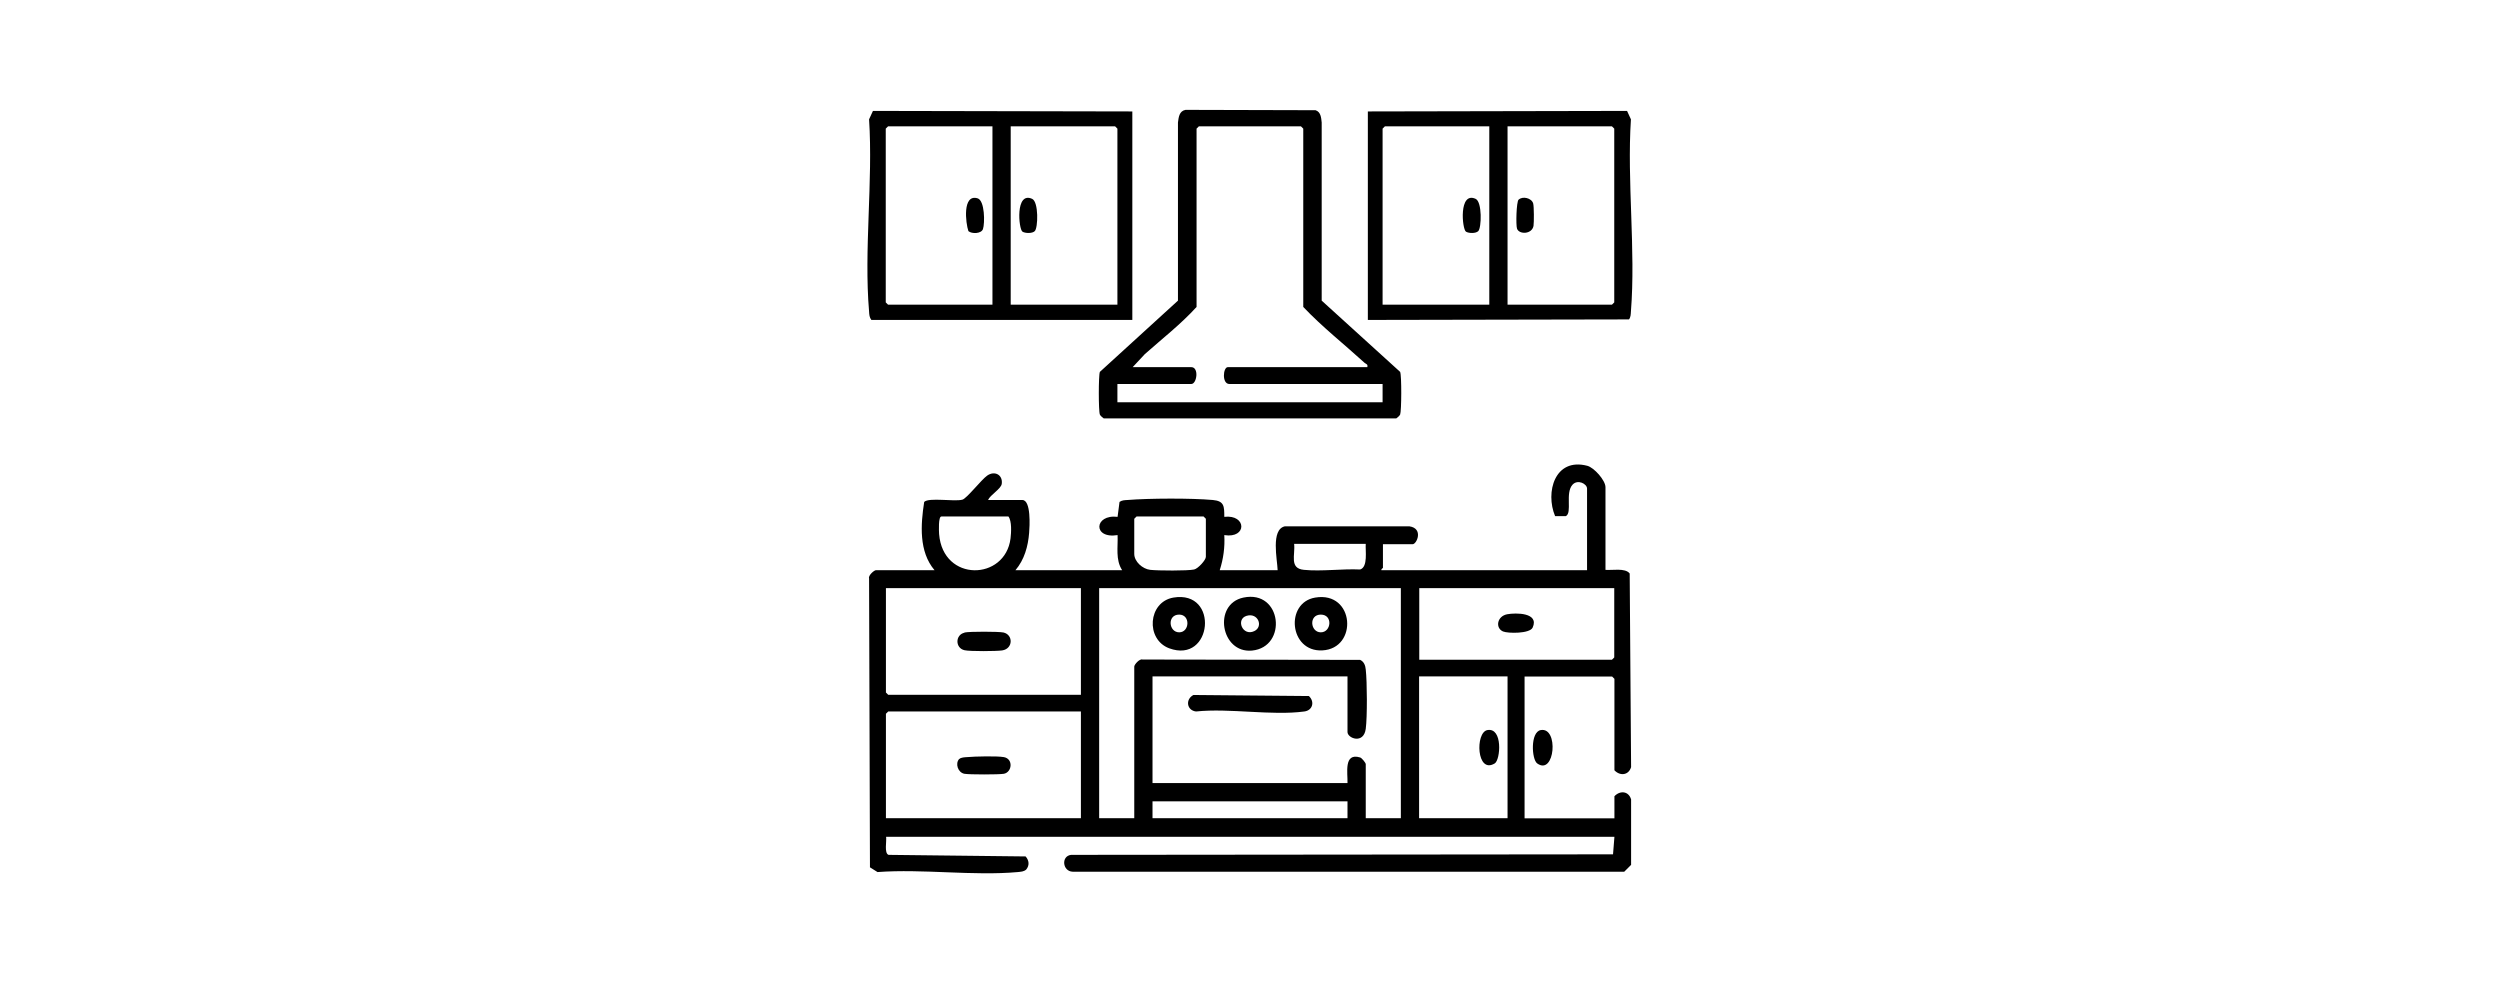
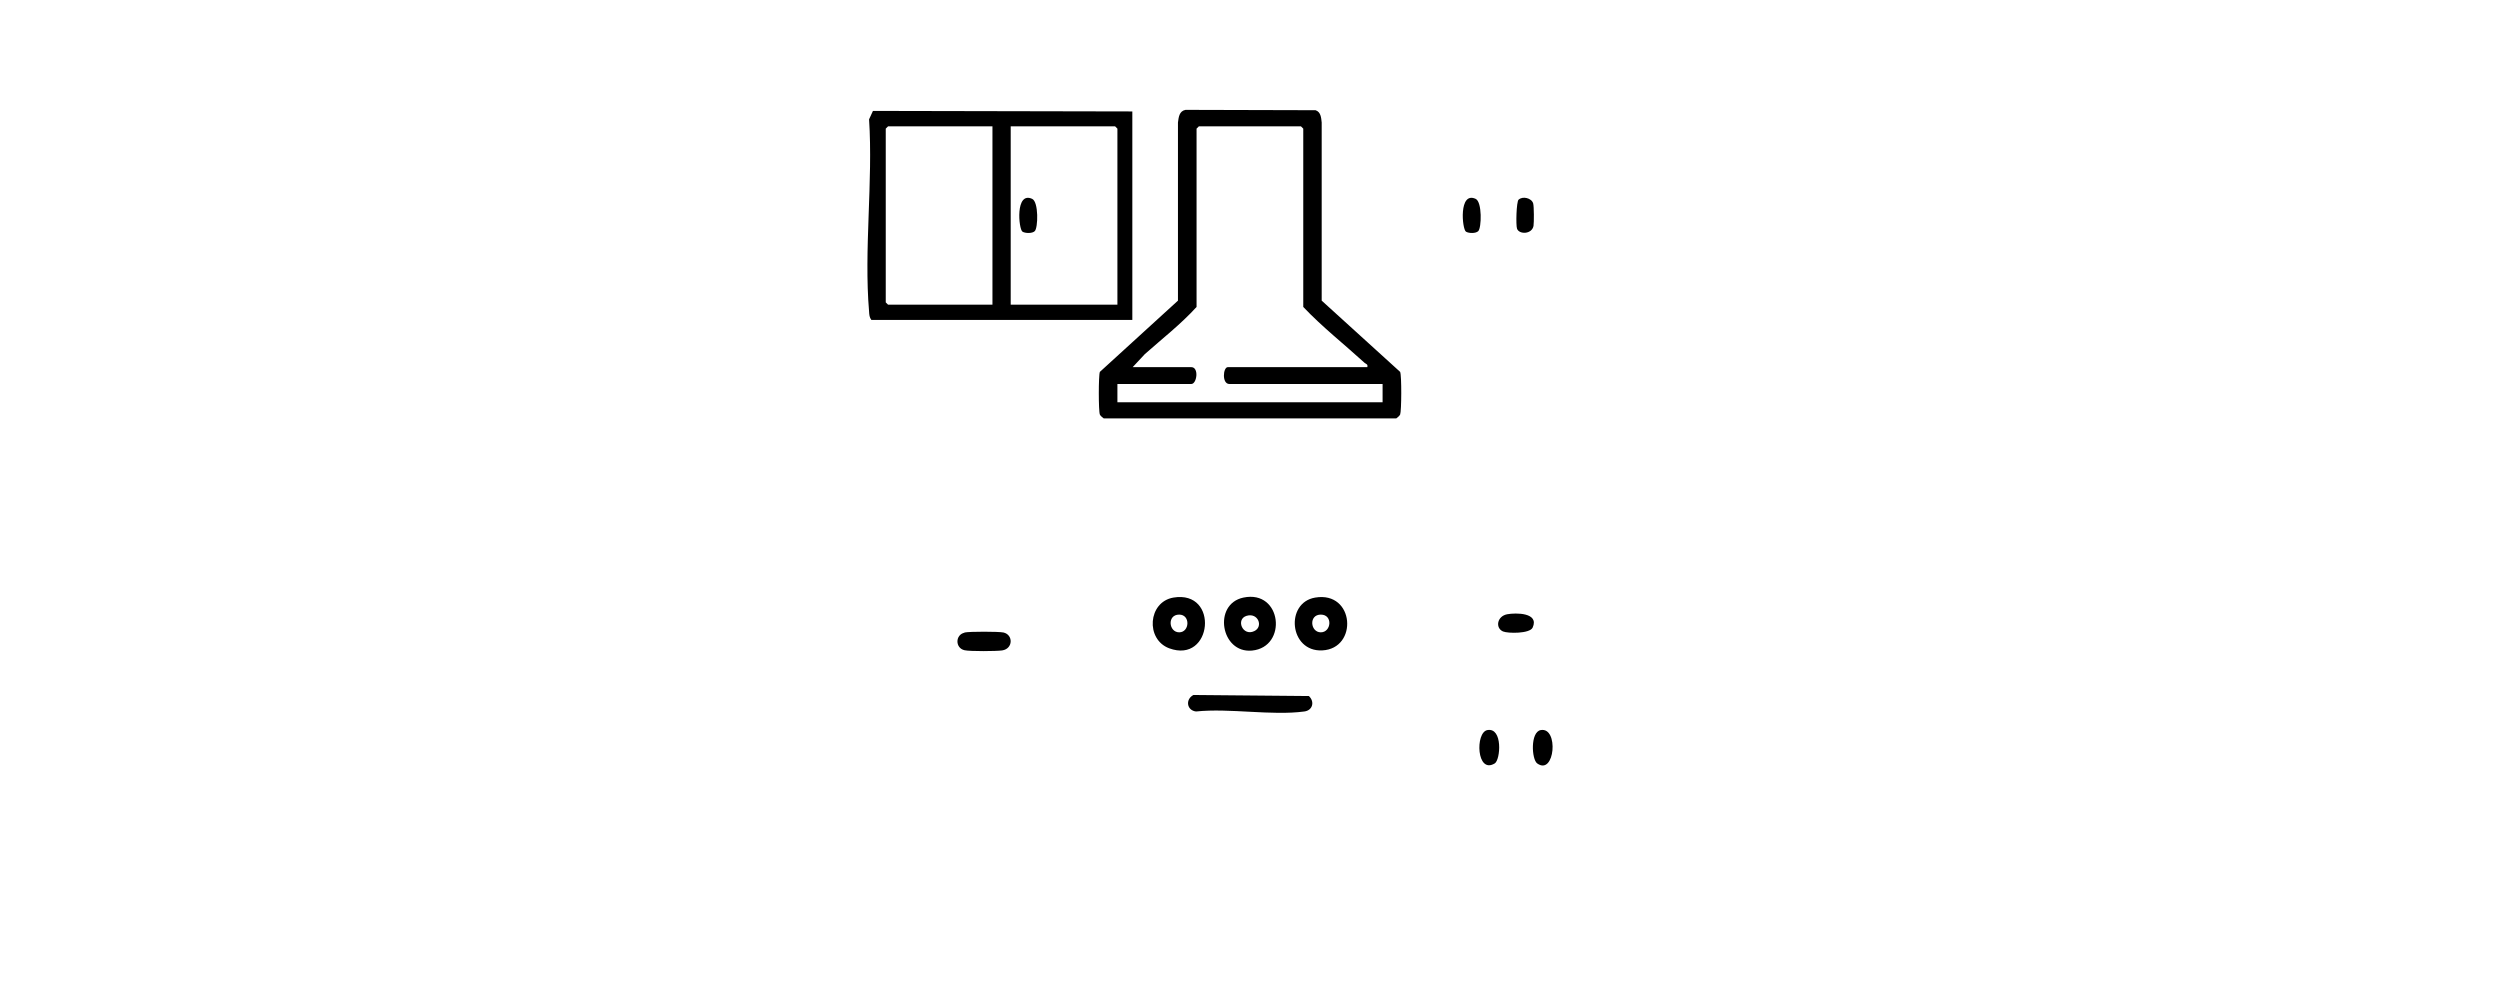
<svg xmlns="http://www.w3.org/2000/svg" id="Layer_2" data-name="Layer 2" viewBox="0 0 142.45 55.99">
  <defs>
    <style>
      .cls-1 {
        fill: none;
      }
    </style>
  </defs>
  <g id="Layer_1-2" data-name="Layer 1">
    <rect class="cls-1" width="142.45" height="55.99" rx="10.01" ry="10.01" />
    <g id="vEncAF.tif">
      <g>
-         <path d="M91.46,32.47c.37.04,1.15-.13,1.4.21l.08,11.03c-.14.47-.63.52-.95.18v-5.21l-.13-.13h-4.99v8.08h5.12v-1.26c.32-.34.81-.3.95.18v3.73s-.39.39-.39.39h-31.43c-.58-.02-.67-.89-.09-.96l30.88-.03.08-1h-41.5c.04.24-.12.94.14,1.03l7.81.09c.2.23.23.51.03.75-.14.12-.3.12-.47.14-2.54.23-5.42-.19-8,0l-.43-.27-.05-16.46c-.06-.17.29-.47.39-.47h3.34c-.9-1.06-.79-2.6-.59-3.89.27-.27,1.73,0,2.18-.13.25-.07,1.08-1.14,1.41-1.37.43-.3.9-.04.83.47-.04.29-.66.63-.78.92h1.95c.51,0,.42,1.52.39,1.87-.06.77-.27,1.53-.78,2.13h6.08c-.39-.6-.23-1.32-.26-2-1.43.23-1.34-1.2,0-1.04l.11-.85c.14-.1.29-.1.45-.11,1.24-.1,3.64-.11,4.87,0,.65.06.65.36.65.96,1.28-.15,1.31,1.25,0,1.04.04.68-.05,1.35-.26,2h3.3c-.02-.61-.4-2.32.41-2.5h7.1c.81.12.42,1.02.18,1.02h-1.69v1.35s-.11.07-.09.13h11.72v-4.65c0-.27-.53-.55-.83-.22-.43.48,0,1.6-.38,1.79h-.61c-.57-1.36-.02-3.35,1.83-2.87.39.1,1.04.83,1.04,1.22v4.73ZM53.64,29.43c-.18,0-.14.83-.13,1,.22,2.76,3.77,2.66,4.07.25.04-.34.08-.99-.12-1.25h-3.82ZM64.76,29.43l-.13.13v2c0,.44.47.86.91.91s2.13.06,2.5-.02c.23-.05.67-.54.67-.72v-2.17l-.13-.13h-3.82ZM77.82,30.99h-4.08c.07.63-.29,1.4.56,1.48,1,.1,2.18-.07,3.2-.02.46-.14.29-1.09.32-1.46ZM61.59,33.51h-11.11v5.95l.13.13h10.98v-6.08ZM79.82,33.51h-17.19v13.11h2v-8.64c0-.11.3-.46.47-.4l12.4.02c.22.1.3.32.32.55.08.69.09,2.71,0,3.38-.12.89-1.04.54-1.04.18v-3.17h-11.11v6.08h11.11c.02-.57-.23-1.75.72-1.46.1.03.32.31.32.38v3.08h2v-13.11ZM91.98,33.51h-11.11v4.08h10.98l.13-.13v-3.95ZM85.9,38.54h-5.04v8.08h5.04v-8.08ZM61.59,40.54h-10.98l-.13.13v5.95h11.11v-6.08ZM76.78,45.66h-11.11v.96h11.11v-.96Z" />
        <path d="M67.55,6.26l7.41.02c.3.1.32.42.35.7v10.15s4.47,4.06,4.47,4.06c.09.19.08,2.24,0,2.43-.04.08-.14.16-.22.22h-16.67c-.07-.06-.18-.13-.22-.22-.08-.19-.08-2.24,0-2.43l4.45-4.06V6.98c.04-.3.07-.65.43-.72ZM77.91,20.92c.04-.17-.06-.17-.15-.24-1.16-1.06-2.42-2.05-3.5-3.19V7.33l-.13-.13h-5.82l-.13.13v10.16c-.89.98-1.96,1.81-2.95,2.69l-.69.74h3.34c.45,0,.32.96,0,.96h-4.21v1.04h15.11v-1.04h-8.73c-.44,0-.36-.96-.09-.96h7.94Z" />
        <path d="M64.52,6.35v11.88s-14.87,0-14.87,0c-.11-.14-.12-.3-.13-.48-.3-3.5.23-7.41,0-10.95l.22-.48,14.79.03ZM56.55,7.2h-5.95l-.13.13v9.9l.13.13h5.95V7.2ZM63.67,17.36V7.33l-.13-.13h-5.95v10.16h6.08Z" />
-         <path d="M92.82,18.2l-14.88.03V6.35s14.77-.03,14.77-.03l.22.48c-.23,3.55.28,7.44,0,10.95-.01.16-.01.32-.11.45ZM84.86,7.2h-5.95l-.13.13v10.03h6.08V7.2ZM85.9,17.36h5.95l.13-.13V7.33l-.13-.13h-5.95v10.16Z" />
        <path d="M87.79,41.6c1.04-.19.81,2.62-.2,1.9-.32-.23-.4-1.79.2-1.9Z" />
        <path d="M67.99,39.6l6.59.06c.35.33.21.82-.26.88-1.85.25-4.26-.2-6.17,0-.53-.06-.62-.69-.15-.94Z" />
        <path d="M74.94,34.05c2.25-.38,2.46,2.91.4,3.01-1.88.09-2.13-2.72-.4-3.01ZM75.26,35.02c-.7,0-.6,1.01,0,1.01s.7-1.01,0-1.01Z" />
        <path d="M66.86,34.05c2.63-.44,2.23,3.8-.24,2.89-1.36-.51-1.21-2.64.24-2.89ZM67.19,35.02c-.7,0-.6,1.01,0,1.01s.65-1.01,0-1.01Z" />
-         <path d="M70.85,34.05c2.2-.46,2.53,2.82.49,3.02-1.78.17-2.25-2.65-.49-3.02ZM71.03,35.09c-.63.19-.23,1.19.44.87.53-.25.22-1.07-.44-.87Z" />
-         <path d="M54.66,43.25c.1-.1.32-.1.45-.11.43-.04,1.7-.07,2.09,0,.55.1.47.86,0,.95-.28.05-1.97.05-2.25,0-.37-.07-.54-.59-.29-.85Z" />
+         <path d="M70.85,34.05c2.2-.46,2.53,2.82.49,3.02-1.78.17-2.25-2.65-.49-3.02ZM71.03,35.09c-.63.19-.23,1.19.44.87.53-.25.22-1.07-.44-.87" />
        <path d="M54.96,36.04c.28-.06,1.94-.06,2.22,0,.56.13.55.92-.07,1.02-.33.05-1.84.06-2.15-.01-.54-.12-.54-.88,0-1Z" />
        <path d="M85.88,35c.49-.09,1.84-.1,1.45.76-.16.35-1.4.34-1.69.22-.45-.2-.34-.87.24-.98Z" />
        <path d="M84.75,41.6c.89-.16.75,1.7.42,1.9-1.04.63-1.12-1.77-.42-1.9Z" />
        <path d="M58.96,13.17c-.14.14-.54.13-.7.03-.22-.14-.42-2.31.55-1.87.38.17.34,1.66.15,1.84Z" />
-         <path d="M55.18,13.17c-.16-.46-.35-2.13.52-1.87.42.12.42,1.43.31,1.75-.09.27-.63.29-.83.12Z" />
        <path d="M84.23,13.17c-.14.14-.54.13-.7.03-.22-.14-.42-2.31.55-1.87.38.17.34,1.66.15,1.84Z" />
        <path d="M86.53,11.38c.22-.22.74-.1.83.21.05.17.05,1.09.02,1.28-.09.49-.82.5-.94.16-.07-.2-.04-1.52.09-1.66Z" />
      </g>
    </g>
  </g>
</svg>